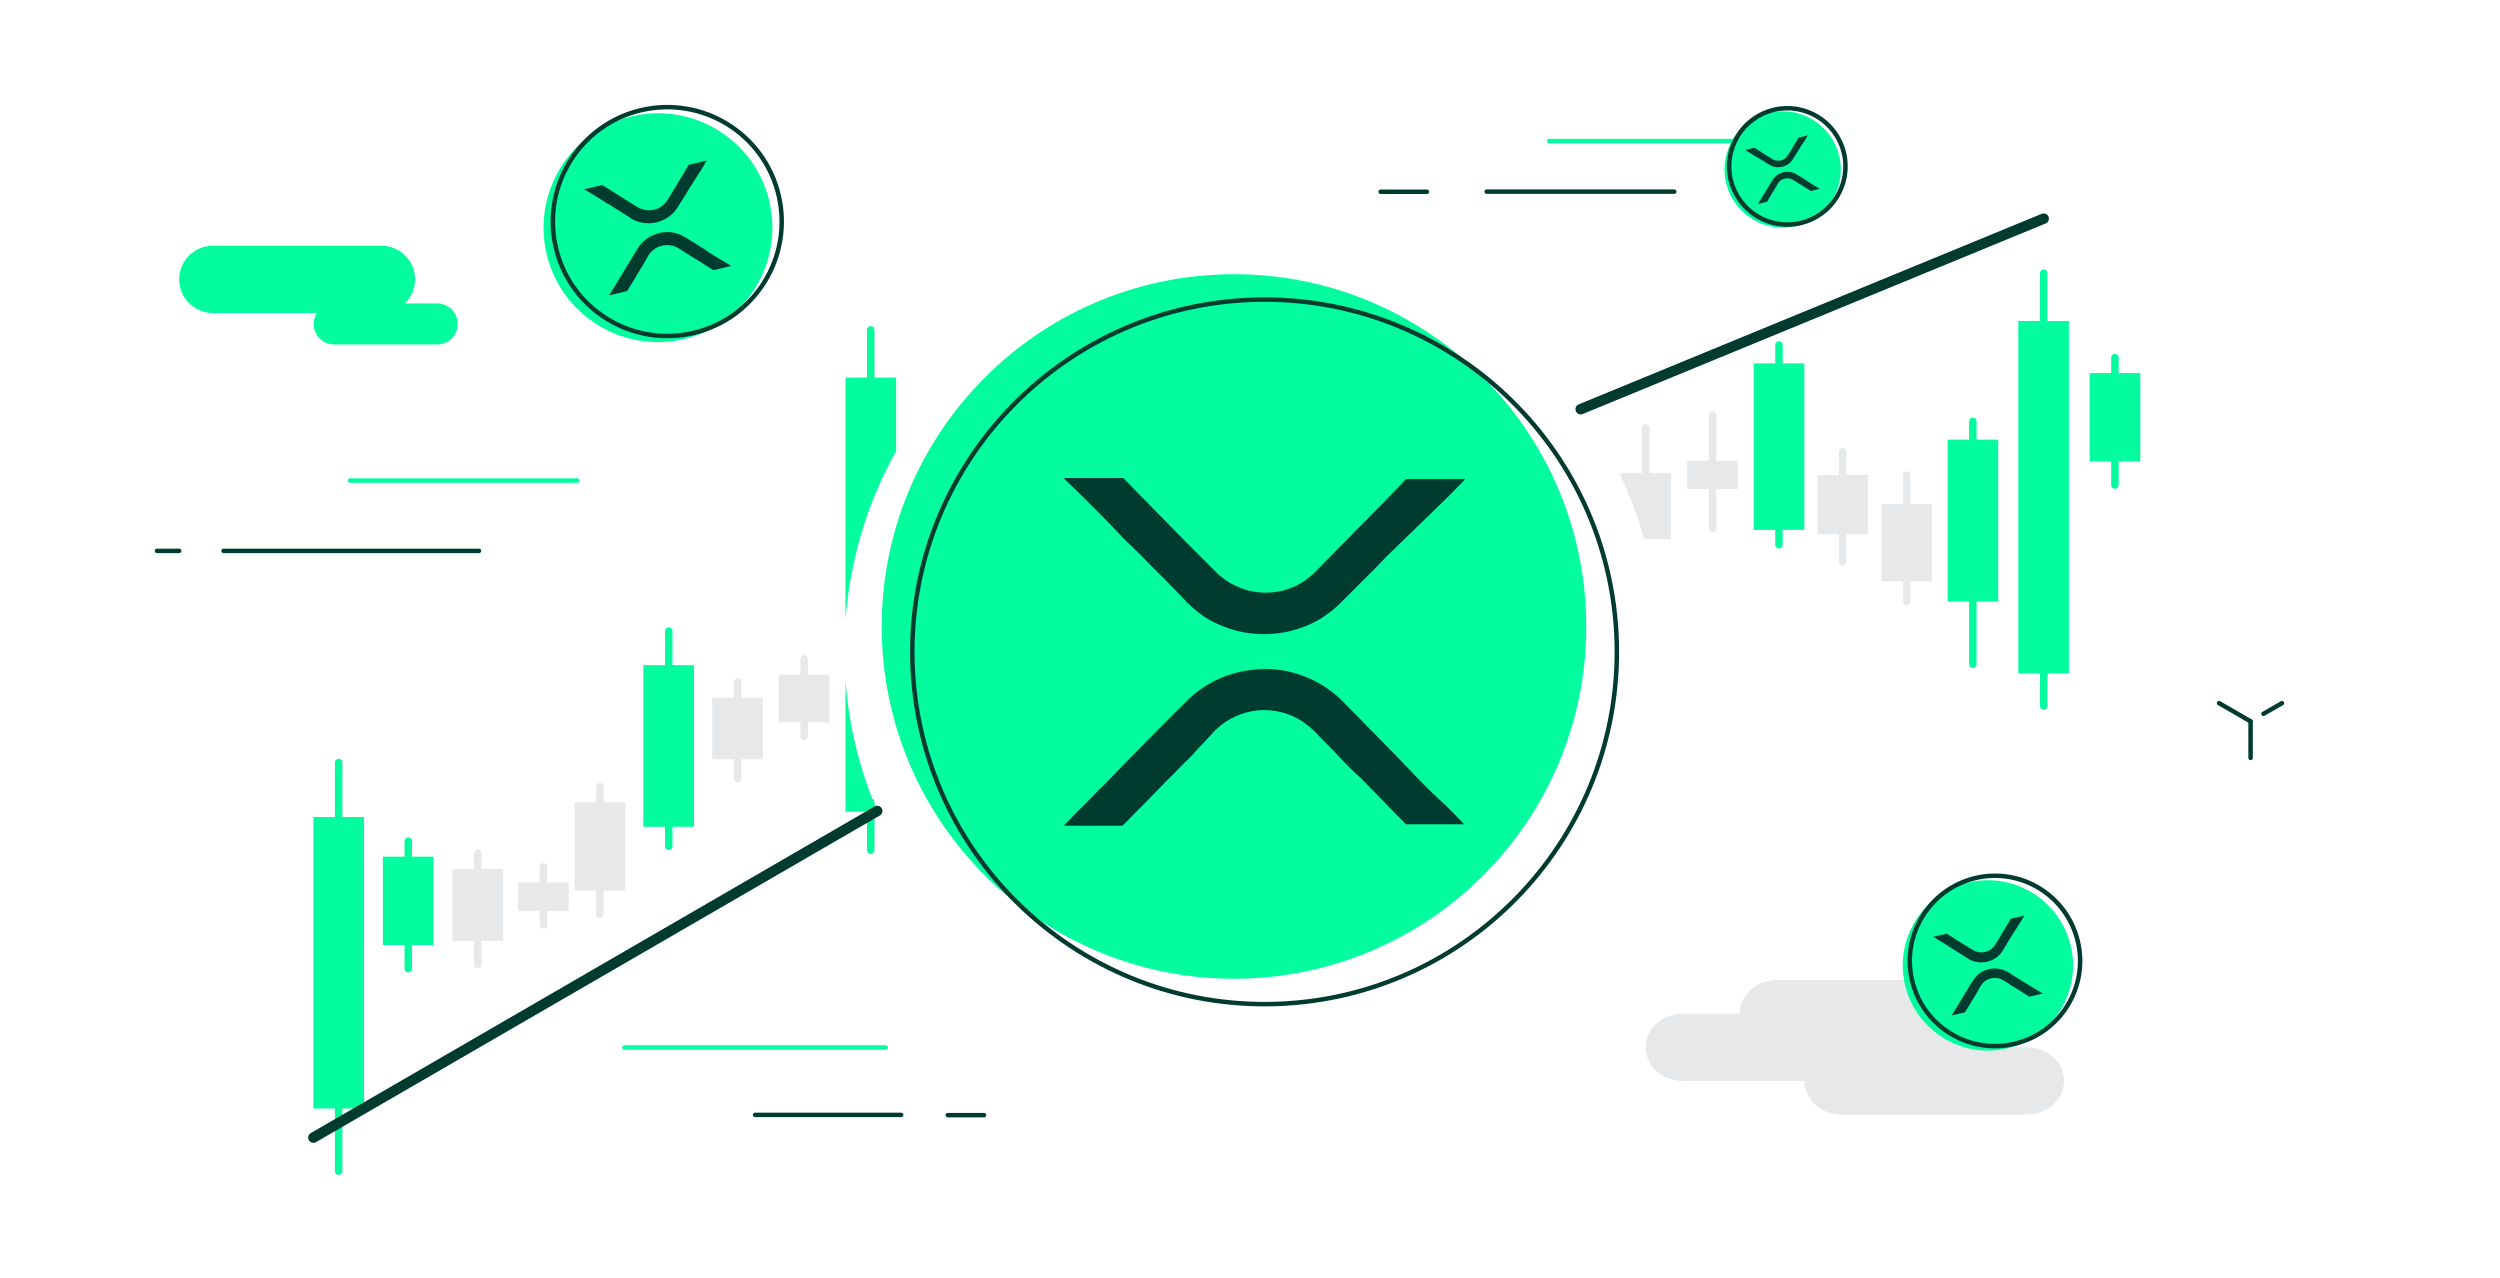
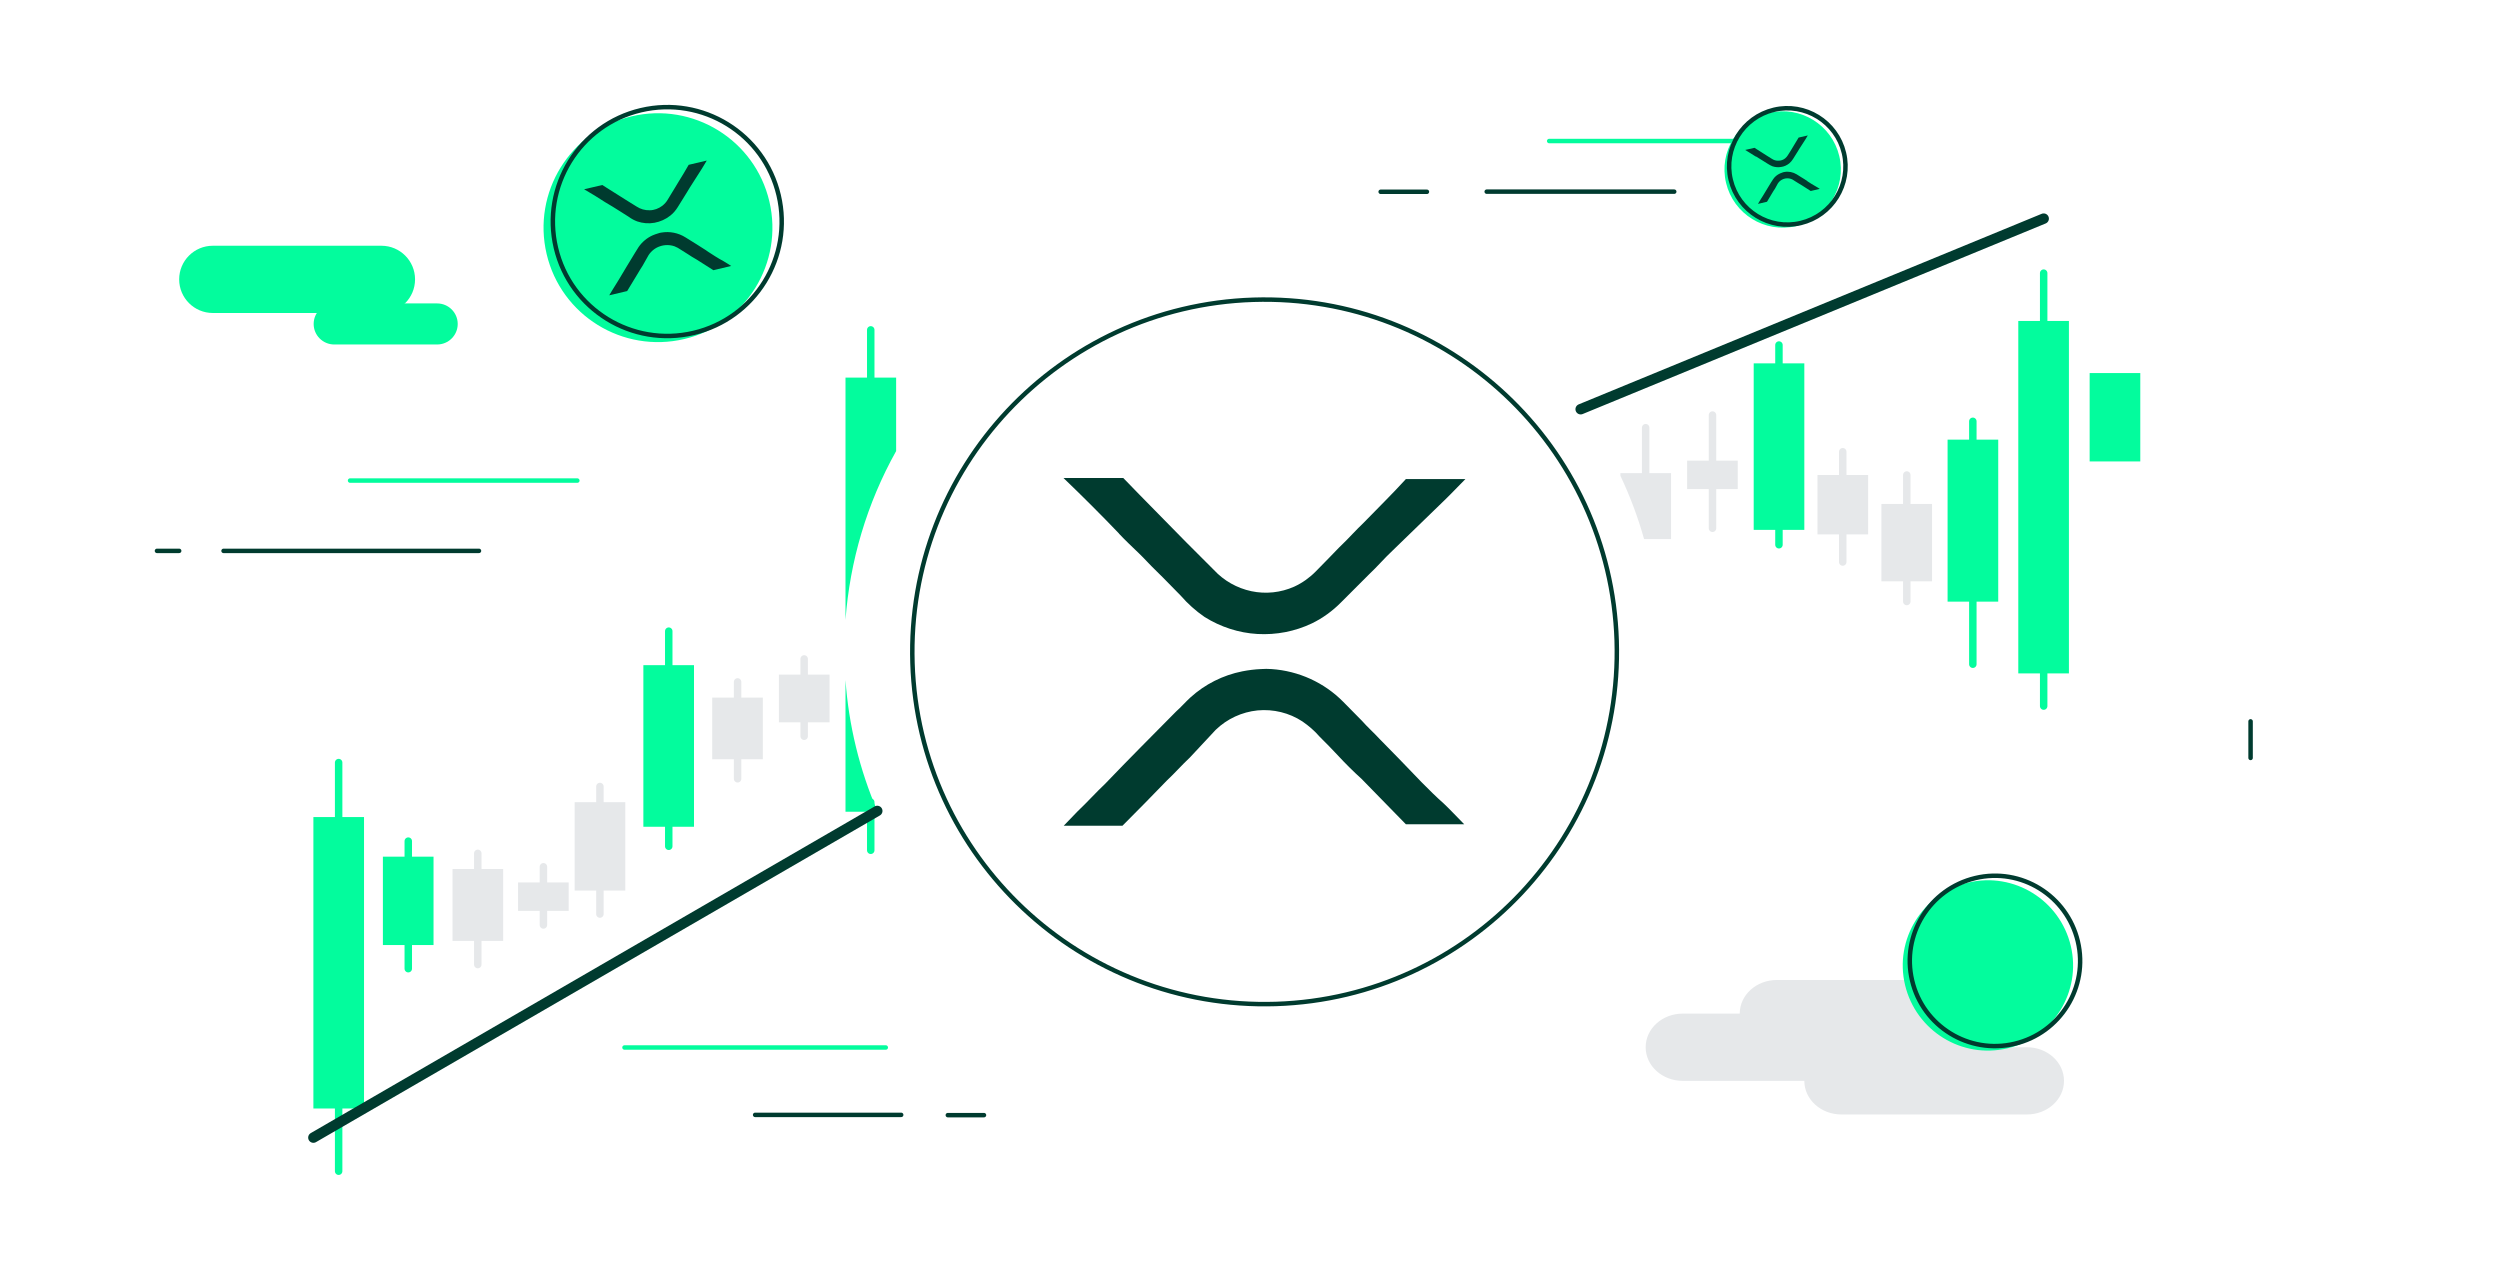
<svg xmlns="http://www.w3.org/2000/svg" width="1676" height="857" viewBox="0 0 1676 857" fill="none">
-   <path d="M1487.68 471.405L1508.79 483.611" stroke="#003B2F" stroke-width="3" stroke-linecap="round" stroke-linejoin="round" />
-   <path d="M1529.82 471.405L1517.44 478.533" stroke="#003B2F" stroke-width="3" stroke-linecap="round" stroke-linejoin="round" />
  <path d="M1508.79 483.611V508.111" stroke="#003B2F" stroke-width="3" stroke-linecap="round" stroke-linejoin="round" />
  <path d="M600.767 302.398V253.13H566.823V415.545C569.763 376.255 581.078 337.589 600.767 302.398Z" fill="#03FC9D" />
  <path d="M566.823 455.904V544.194H588.383C576.178 515.952 568.961 486.017 566.823 455.904Z" fill="#03FC9D" />
  <path d="M583.749 537.779V570.031" stroke="#03FC9D" stroke-width="5" stroke-linecap="round" stroke-linejoin="round" />
  <path d="M583.749 221.145V294.735" stroke="#03FC9D" stroke-width="5" stroke-linecap="round" stroke-linejoin="round" />
  <path d="M1387 215.176H1353.06V451.449H1387V215.176Z" fill="#03FC9D" />
  <path d="M1370.08 183.103V473.366" stroke="#03FC9D" stroke-width="5" stroke-linecap="round" stroke-linejoin="round" />
  <path d="M1209.62 243.597H1175.68V355.229H1209.62V243.597Z" fill="#03FC9D" />
  <path d="M1192.61 231.302V365.208" stroke="#03FC9D" stroke-width="5" stroke-linecap="round" stroke-linejoin="round" />
  <path d="M511.407 467.664H477.463V509.002H511.407V467.664Z" fill="#E6E8EA" />
  <path d="M494.479 457.15V522.099" stroke="#E6E8EA" stroke-width="5" stroke-linecap="round" stroke-linejoin="round" />
  <path d="M556.132 452.25H522.188V484.235H556.132V452.25Z" fill="#E6E8EA" />
  <path d="M539.114 441.738V493.589" stroke="#E6E8EA" stroke-width="5" stroke-linecap="round" stroke-linejoin="round" />
  <path d="M337.321 582.592H303.377V630.791H337.321V582.592Z" fill="#E6E8EA" />
  <path d="M320.303 572.079V646.65" stroke="#E6E8EA" stroke-width="5" stroke-linecap="round" stroke-linejoin="round" />
  <path d="M381.242 591.591H347.298V610.656H381.242V591.591Z" fill="#E6E8EA" />
  <path d="M364.316 581.078V620.1" stroke="#E6E8EA" stroke-width="5" stroke-linecap="round" stroke-linejoin="round" />
  <path d="M1164.99 308.812H1131.04V327.878H1164.99V308.812Z" fill="#E6E8EA" />
  <path d="M1148.06 278.254V354.16" stroke="#E6E8EA" stroke-width="5" stroke-linecap="round" stroke-linejoin="round" />
  <path d="M1252.39 318.434H1218.44V358.258H1252.39V318.434Z" fill="#E6E8EA" />
  <path d="M1235.37 302.843V376.789" stroke="#E6E8EA" stroke-width="5" stroke-linecap="round" stroke-linejoin="round" />
  <path d="M1086.32 317.187V318.969C1092.82 332.778 1098.17 346.944 1102.18 361.377H1120.26V317.187H1086.32Z" fill="#E6E8EA" />
  <path d="M1103.25 286.717V345.696" stroke="#E6E8EA" stroke-width="5" stroke-linecap="round" stroke-linejoin="round" />
  <path d="M419.196 537.779H385.252V597.025H419.196V537.779Z" fill="#E6E8EA" />
  <path d="M402.181 527.266V612.794" stroke="#E6E8EA" stroke-width="5" stroke-linecap="round" stroke-linejoin="round" />
  <path d="M1434.85 250.1H1400.9V309.347H1434.85V250.1Z" fill="#03FC9D" />
-   <path d="M1417.83 239.677V325.205" stroke="#03FC9D" stroke-width="5" stroke-linecap="round" stroke-linejoin="round" />
  <path d="M290.636 574.307H256.692V633.553H290.636V574.307Z" fill="#03FC9D" />
  <path d="M273.708 563.883V649.412" stroke="#03FC9D" stroke-width="5" stroke-linecap="round" stroke-linejoin="round" />
  <path d="M1295.24 337.856H1261.3V389.708H1295.24V337.856Z" fill="#E6E8EA" />
  <path d="M1278.31 318.434V403.25" stroke="#E6E8EA" stroke-width="5" stroke-linecap="round" stroke-linejoin="round" />
  <path d="M1339.61 294.736H1305.66V403.339H1339.61V294.736Z" fill="#03FC9D" />
  <path d="M1322.59 282.441V445.301" stroke="#03FC9D" stroke-width="5" stroke-linecap="round" stroke-linejoin="round" />
  <path d="M465.258 445.925H431.314V554.261H465.258V445.925Z" fill="#03FC9D" />
  <path d="M448.33 423.118V567.358" stroke="#03FC9D" stroke-width="5" stroke-linecap="round" stroke-linejoin="round" />
  <path d="M244.041 547.757H210.097V743.137H244.041V547.757Z" fill="#03FC9D" />
  <path d="M227.024 511.229V785.188" stroke="#03FC9D" stroke-width="5" stroke-linecap="round" stroke-linejoin="round" />
  <path d="M210.097 762.648L588.116 543.659" stroke="#003B2F" stroke-width="7" stroke-linecap="round" stroke-linejoin="round" />
  <path d="M1059.68 274.333L1370.08 146.575" stroke="#003B2F" stroke-width="7" stroke-linecap="round" stroke-linejoin="round" />
  <path d="M293.042 203.416H224.085C216.458 203.416 210.276 209.579 210.276 217.181C210.276 224.783 216.458 230.946 224.085 230.946H293.042C300.669 230.946 306.852 224.783 306.852 217.181C306.852 209.579 300.669 203.416 293.042 203.416Z" fill="#03FC9D" />
  <path d="M255.712 164.75H142.654C130.205 164.75 120.114 174.842 120.114 187.29C120.114 199.739 130.205 209.831 142.654 209.831H255.712C268.16 209.831 278.252 199.739 278.252 187.29C278.252 174.842 268.16 164.75 255.712 164.75Z" fill="#03FC9D" />
  <path d="M149.871 369.306H321.106" stroke="#003B2F" stroke-width="3" stroke-linecap="round" stroke-linejoin="round" />
  <path d="M105.236 369.306H120.114" stroke="#003C2E" stroke-width="3" stroke-linecap="round" stroke-linejoin="round" />
  <path d="M234.687 322.176H387.035" stroke="#03FC9D" stroke-width="3" stroke-linecap="round" stroke-linejoin="round" />
  <path d="M925.597 128.578H956.601" stroke="#003B2F" stroke-width="3" stroke-linecap="round" stroke-linejoin="round" />
  <path d="M1038.57 94.546H1190.29" stroke="#03FC9D" stroke-width="3" stroke-linecap="round" stroke-linejoin="round" />
  <path d="M996.692 128.49H1122.4" stroke="#003B2F" stroke-width="3" stroke-linecap="round" stroke-linejoin="round" />
  <path d="M659.657 747.591H635.423" stroke="#003B2F" stroke-width="3" stroke-linecap="round" stroke-linejoin="round" />
  <path d="M593.817 702.243H418.661" stroke="#03FC9D" stroke-width="3" stroke-linecap="round" stroke-linejoin="round" />
  <path d="M604.152 747.413H506.24" stroke="#003B2F" stroke-width="3" stroke-linecap="round" stroke-linejoin="round" />
  <path d="M1358.85 702.065H1315.55C1329.27 702.065 1340.41 691.998 1340.41 679.525C1340.41 667.052 1329.27 656.984 1315.55 656.984H1191.18C1177.46 656.984 1166.32 667.052 1166.32 679.525H1128.1C1114.38 679.525 1103.25 689.592 1103.25 702.065C1103.25 714.538 1114.38 724.605 1128.1 724.605H1209.62C1209.62 737.078 1220.76 747.146 1234.48 747.146H1358.85C1372.57 747.146 1383.71 737.078 1383.71 724.605C1383.71 712.133 1372.57 702.065 1358.85 702.065Z" fill="#E6E8EA" />
  <path d="M458.754 227.293C500.003 217.582 525.484 176.243 515.773 134.994C506.062 93.744 464.723 68.263 423.473 77.975C382.224 87.686 356.743 129.024 366.454 170.274C376.165 211.524 417.504 237.004 458.754 227.293Z" fill="#03FC9D" />
  <path d="M405.654 135.528C401.021 132.499 396.388 129.648 391.577 126.886L403.783 124.035C409.128 127.42 414.474 130.717 419.73 134.102L426.768 138.468C429.352 140.161 432.381 141.052 435.5 140.963C438.618 140.963 441.558 139.804 444.052 137.933C445.478 136.775 446.814 135.35 447.705 133.746L449.754 130.361C450.467 129.202 451.18 127.955 451.982 126.708C452.783 125.46 454.031 123.233 455.1 121.54C457.327 117.888 459.465 114.502 461.693 110.493L473.809 107.642C472.74 109.424 471.671 111.206 470.602 112.988L462.405 125.817C461.158 127.777 460.089 129.826 458.752 131.786L454.387 138.824C453.051 140.963 451.447 142.923 449.398 144.526C446.28 147.021 442.627 148.624 438.796 149.337C434.876 150.05 430.867 149.694 427.214 148.446C425.076 147.644 423.116 146.575 421.334 145.239C419.285 143.992 417.325 142.655 415.275 141.408C413.226 140.25 412.336 139.448 410.732 138.557C409.128 137.666 407.257 136.508 405.654 135.528ZM473.72 168.047L468.82 164.928C467.305 163.859 465.702 163.057 464.276 162.077L459.554 159.137C454.743 156.108 448.952 154.95 443.34 155.93C442.627 156.019 441.914 156.197 441.201 156.465C439.954 156.821 438.707 157.266 437.46 157.801C433.718 159.494 430.421 162.256 428.105 165.641C427.392 166.799 426.679 168.047 425.877 169.205C422.314 175.085 418.483 181.321 414.919 187.38C413.405 189.696 412.157 192.012 410.554 194.418L408.415 197.981L420.443 195.131C422.759 191.3 425.076 187.558 427.303 183.816C428.55 181.856 429.619 179.807 430.867 178.025L434.787 171.076C436.568 168.314 439.241 166.176 442.449 165.106C445.567 164.037 449.041 164.037 452.16 165.106C453.674 165.73 455.1 166.443 456.436 167.423C458.04 168.403 459.643 169.383 461.247 170.452C462.851 171.521 465.078 172.947 467.038 174.016L478.264 181.143L490.202 178.292C488.42 177.223 486.817 176.065 485.035 175.085C481.293 173.125 477.462 170.541 473.72 168.136V168.047Z" fill="#003B2F" />
  <path d="M464.99 223.195C506.24 213.484 531.72 172.145 522.009 130.895C512.298 89.645 470.959 64.165 429.71 73.876C388.46 83.587 362.979 124.926 372.69 166.176C382.401 207.425 423.74 232.906 464.99 223.195Z" stroke="#003B2F" stroke-width="3" stroke-linecap="round" stroke-linejoin="round" />
  <path d="M1345.84 702.778C1376.49 695.561 1395.56 664.736 1388.25 634.088C1380.95 603.44 1350.21 584.374 1319.56 591.68C1288.91 598.986 1269.85 629.722 1277.15 660.37C1284.46 691.018 1315.2 710.083 1345.84 702.778Z" fill="#03FC9D" />
-   <path d="M1306.38 634.444C1302.99 632.217 1299.52 630.078 1295.95 628.029L1305.04 625.891C1308.96 628.475 1312.97 630.88 1316.89 633.375L1322.15 636.582C1324.02 637.829 1326.33 638.542 1328.65 638.453C1330.97 638.453 1333.19 637.651 1334.98 636.226C1336.05 635.335 1337.03 634.266 1337.74 633.108L1339.25 630.613C1339.79 629.722 1340.32 628.831 1340.86 627.94C1341.39 627.049 1342.37 625.357 1343.17 624.109C1344.78 621.347 1346.38 618.853 1348.07 615.913L1357.16 613.775C1356.36 615.111 1355.56 616.447 1354.75 617.784L1348.61 627.406C1347.63 628.831 1346.83 630.435 1345.93 631.86L1342.73 637.117C1341.75 638.72 1340.5 640.146 1339.07 641.393C1336.76 643.264 1334.09 644.422 1331.15 644.957C1328.29 645.491 1325.26 645.224 1322.5 644.244C1320.9 643.62 1319.47 642.819 1318.14 641.839C1316.62 640.859 1315.11 639.879 1313.59 638.988C1312.08 638.097 1311.37 637.562 1310.21 636.849C1309.05 636.137 1307.62 635.335 1306.47 634.533L1306.38 634.444ZM1357.07 658.588L1353.42 656.272C1352.26 655.47 1351.1 654.935 1350.03 654.133L1346.56 651.906C1342.99 649.679 1338.63 648.788 1334.44 649.501C1333.91 649.501 1333.37 649.679 1332.84 649.857C1331.86 650.124 1330.97 650.481 1330.08 650.837C1327.23 652.084 1324.82 654.133 1323.13 656.717C1322.59 657.608 1322.06 658.499 1321.43 659.301C1318.76 663.666 1315.91 668.299 1313.24 672.843C1312.08 674.535 1311.19 676.317 1310.03 678.099L1308.43 680.772L1317.34 678.634C1319.12 675.783 1320.81 673.021 1322.41 670.17C1323.39 668.744 1324.2 667.23 1325.09 665.804L1328.03 660.637C1329.36 658.588 1331.32 656.984 1333.73 656.182C1336.04 655.381 1338.63 655.381 1340.95 656.182C1342.1 656.628 1343.17 657.162 1344.15 657.875C1345.4 658.588 1346.56 659.39 1347.72 660.192C1348.87 660.993 1350.57 662.063 1352.08 662.864L1360.46 668.21L1369.37 666.072C1368.03 665.27 1366.87 664.468 1365.53 663.666C1362.77 662.152 1359.92 660.281 1357.07 658.499V658.588Z" fill="#003B2F" />
  <path d="M1350.57 699.749C1381.21 692.532 1400.28 661.706 1392.97 631.059C1385.67 600.411 1354.93 581.345 1324.28 588.651C1293.64 595.956 1274.57 626.693 1281.88 657.341C1289.09 687.988 1319.92 707.054 1350.57 699.749Z" stroke="#003B2F" stroke-width="3" stroke-linecap="round" stroke-linejoin="round" />
  <path d="M1204.1 151.564C1225.04 146.575 1238.04 125.549 1233.05 104.613C1228.06 83.676 1207.04 70.669 1186.1 75.658C1165.17 80.647 1152.16 101.673 1157.15 122.609C1162.14 143.546 1183.16 156.553 1204.1 151.564Z" fill="#03FC9D" />
  <path d="M1177.1 104.969C1174.79 103.455 1172.38 102.029 1169.98 100.515L1176.21 99.089C1178.89 100.871 1181.65 102.475 1184.32 104.256L1187.88 106.484C1189.22 107.375 1190.73 107.82 1192.34 107.731C1193.94 107.731 1195.46 107.196 1196.7 106.216C1197.42 105.593 1198.13 104.88 1198.57 104.078L1199.64 102.385C1200 101.762 1200.36 101.138 1200.8 100.515C1201.25 99.891 1201.87 98.733 1202.41 97.842C1203.47 95.971 1204.63 94.278 1205.79 92.229L1211.94 90.803C1211.4 91.694 1210.87 92.585 1210.34 93.476L1206.15 99.98C1205.52 100.96 1204.99 102.029 1204.28 103.009L1202.05 106.573C1201.43 107.642 1200.53 108.622 1199.55 109.513C1197.95 110.76 1196.17 111.651 1194.12 111.918C1192.16 112.275 1190.11 112.097 1188.24 111.473C1187.17 111.027 1186.19 110.493 1185.21 109.869C1184.14 109.246 1183.16 108.533 1182.09 107.909C1181.02 107.286 1180.58 106.929 1179.78 106.484C1178.97 106.038 1177.99 105.415 1177.19 104.88L1177.1 104.969ZM1211.76 121.451L1209.27 119.848C1208.46 119.313 1207.66 118.868 1206.95 118.422L1204.54 116.907C1202.05 115.393 1199.11 114.769 1196.26 115.304C1195.9 115.304 1195.55 115.482 1195.19 115.571C1194.57 115.749 1193.94 116.017 1193.32 116.284C1191.36 117.175 1189.75 118.511 1188.6 120.293C1188.24 120.828 1187.88 121.54 1187.44 122.075C1185.66 125.104 1183.7 128.222 1181.83 131.34C1181.02 132.499 1180.4 133.657 1179.6 134.904L1178.53 136.686L1184.59 135.26C1185.75 133.3 1186.9 131.43 1188.06 129.469C1188.69 128.489 1189.22 127.42 1189.93 126.529L1191.89 122.966C1192.78 121.54 1194.21 120.471 1195.81 119.937C1197.42 119.402 1199.11 119.402 1200.71 119.937C1201.51 120.204 1202.23 120.649 1202.85 121.095C1203.65 121.629 1204.45 122.075 1205.26 122.609C1206.06 123.144 1207.22 123.857 1208.2 124.391L1213.9 128.044L1219.96 126.619C1219.07 126.084 1218.26 125.46 1217.37 125.015C1215.5 124.035 1213.54 122.698 1211.58 121.451H1211.76Z" fill="#003B2F" />
  <path d="M1207.22 149.515C1228.15 144.526 1241.16 123.5 1236.17 102.564C1231.18 81.627 1210.16 68.62 1189.22 73.609C1168.28 78.598 1155.28 99.624 1160.27 120.56C1165.26 141.497 1186.28 154.505 1207.22 149.515Z" stroke="#003B2F" stroke-width="3" stroke-linecap="round" stroke-linejoin="round" />
-   <path d="M834.81 656.041C965.152 651.854 1067.43 542.805 1063.33 412.464C1059.14 282.122 950.095 179.844 819.753 183.942C689.412 188.13 587.134 297.178 591.232 427.52C595.419 557.862 704.468 660.14 834.81 656.041Z" fill="#03FC9D" />
  <path d="M855.301 673.058C985.643 668.87 1087.92 559.822 1083.82 429.48C1079.64 299.138 970.587 196.86 840.245 200.959C709.903 205.146 607.625 314.195 611.724 444.536C615.911 574.878 724.96 677.156 855.301 673.058Z" stroke="#003B2F" stroke-width="3" stroke-linecap="round" stroke-linejoin="round" />
  <path d="M750.261 357.761C738.145 345.11 725.85 332.815 712.932 320.431H753.023C767.011 334.954 781.176 349.119 795.164 363.463L813.784 382.083C820.466 389.3 829.286 394.289 838.908 396.338C848.53 398.387 858.597 397.318 867.596 393.309C873.03 390.814 877.93 387.34 882.118 383.063L890.849 374.154C894.056 370.947 896.996 367.65 900.381 364.443C903.767 361.236 909.291 355.088 914.013 350.634C923.546 340.744 932.633 332.013 942.522 321.144H982.435C977.803 325.777 973.259 330.677 968.448 335.31L933.435 369.254C928 374.332 923.189 380.034 917.755 385.112L899.135 403.733C893.433 409.524 886.84 414.335 879.534 417.898C868.13 423.333 855.568 425.738 843.006 425.026C830.444 424.313 818.239 420.304 807.548 413.622C801.578 409.524 796.233 404.713 791.511 399.278C786.076 393.843 780.909 388.32 775.475 383.063C770.04 377.807 767.634 374.867 763.536 370.947C759.438 367.027 754.181 362.038 750.083 357.672L750.261 357.761ZM937.979 508.772L924.971 495.498C921.051 491.221 916.775 487.479 913.033 483.203L900.56 470.552C887.731 457.544 870.625 449.793 852.45 448.546C850.133 448.368 847.728 448.368 845.323 448.546C841.135 448.724 836.948 449.259 832.85 450.061C819.843 452.644 807.815 458.703 798.015 467.612C794.807 470.552 791.867 473.937 788.482 476.966C772.98 492.647 756.587 509.04 740.907 525.433C734.581 531.402 728.968 537.727 722.286 544.053L713.11 553.586H752.489C762.556 543.518 772.445 533.451 782.157 523.383C787.591 518.305 792.402 512.781 797.658 507.881L815.032 489.261C822.693 481.866 832.582 477.323 843.095 476.254C853.697 475.274 864.299 477.857 873.119 483.648C877.396 486.588 881.316 489.974 884.701 493.894C888.978 498.17 893.254 502.447 897.353 506.901C901.451 511.356 907.42 517.325 912.855 522.225L942.522 552.606H981.633C977.001 547.973 972.724 543.251 968.003 538.796C957.935 529.887 947.868 519.018 937.979 508.772Z" fill="#003B2F" />
</svg>